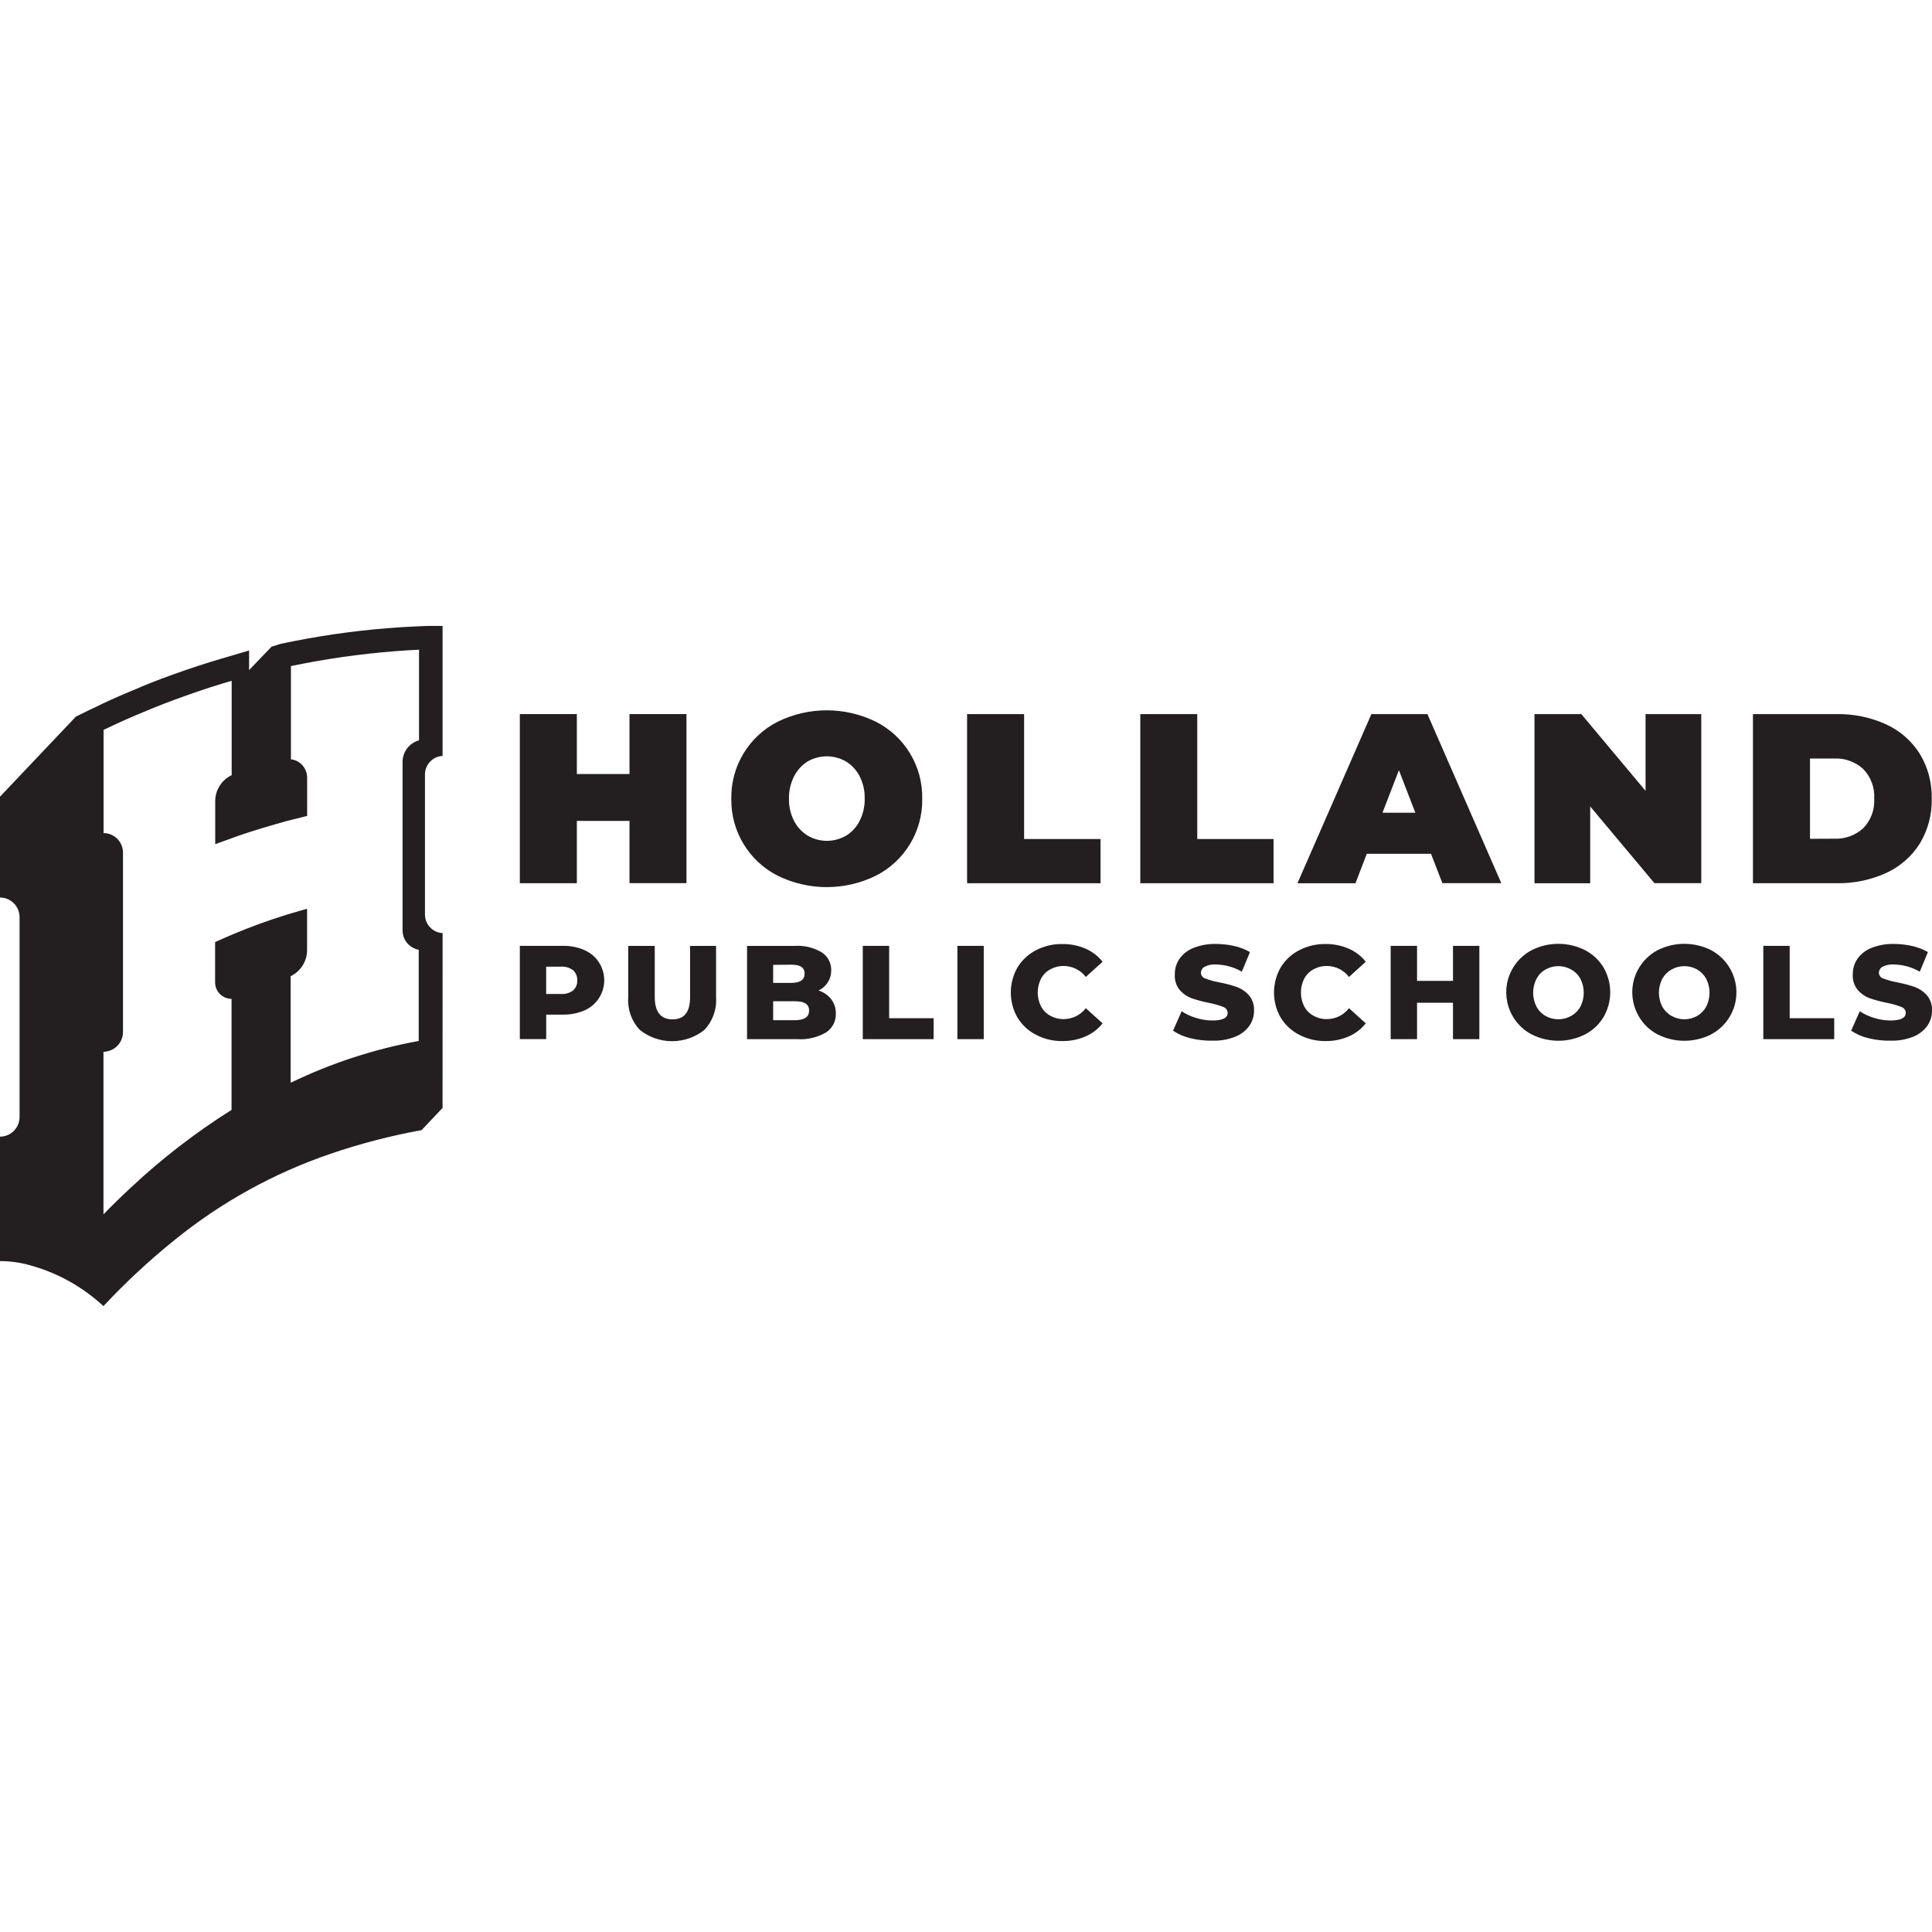
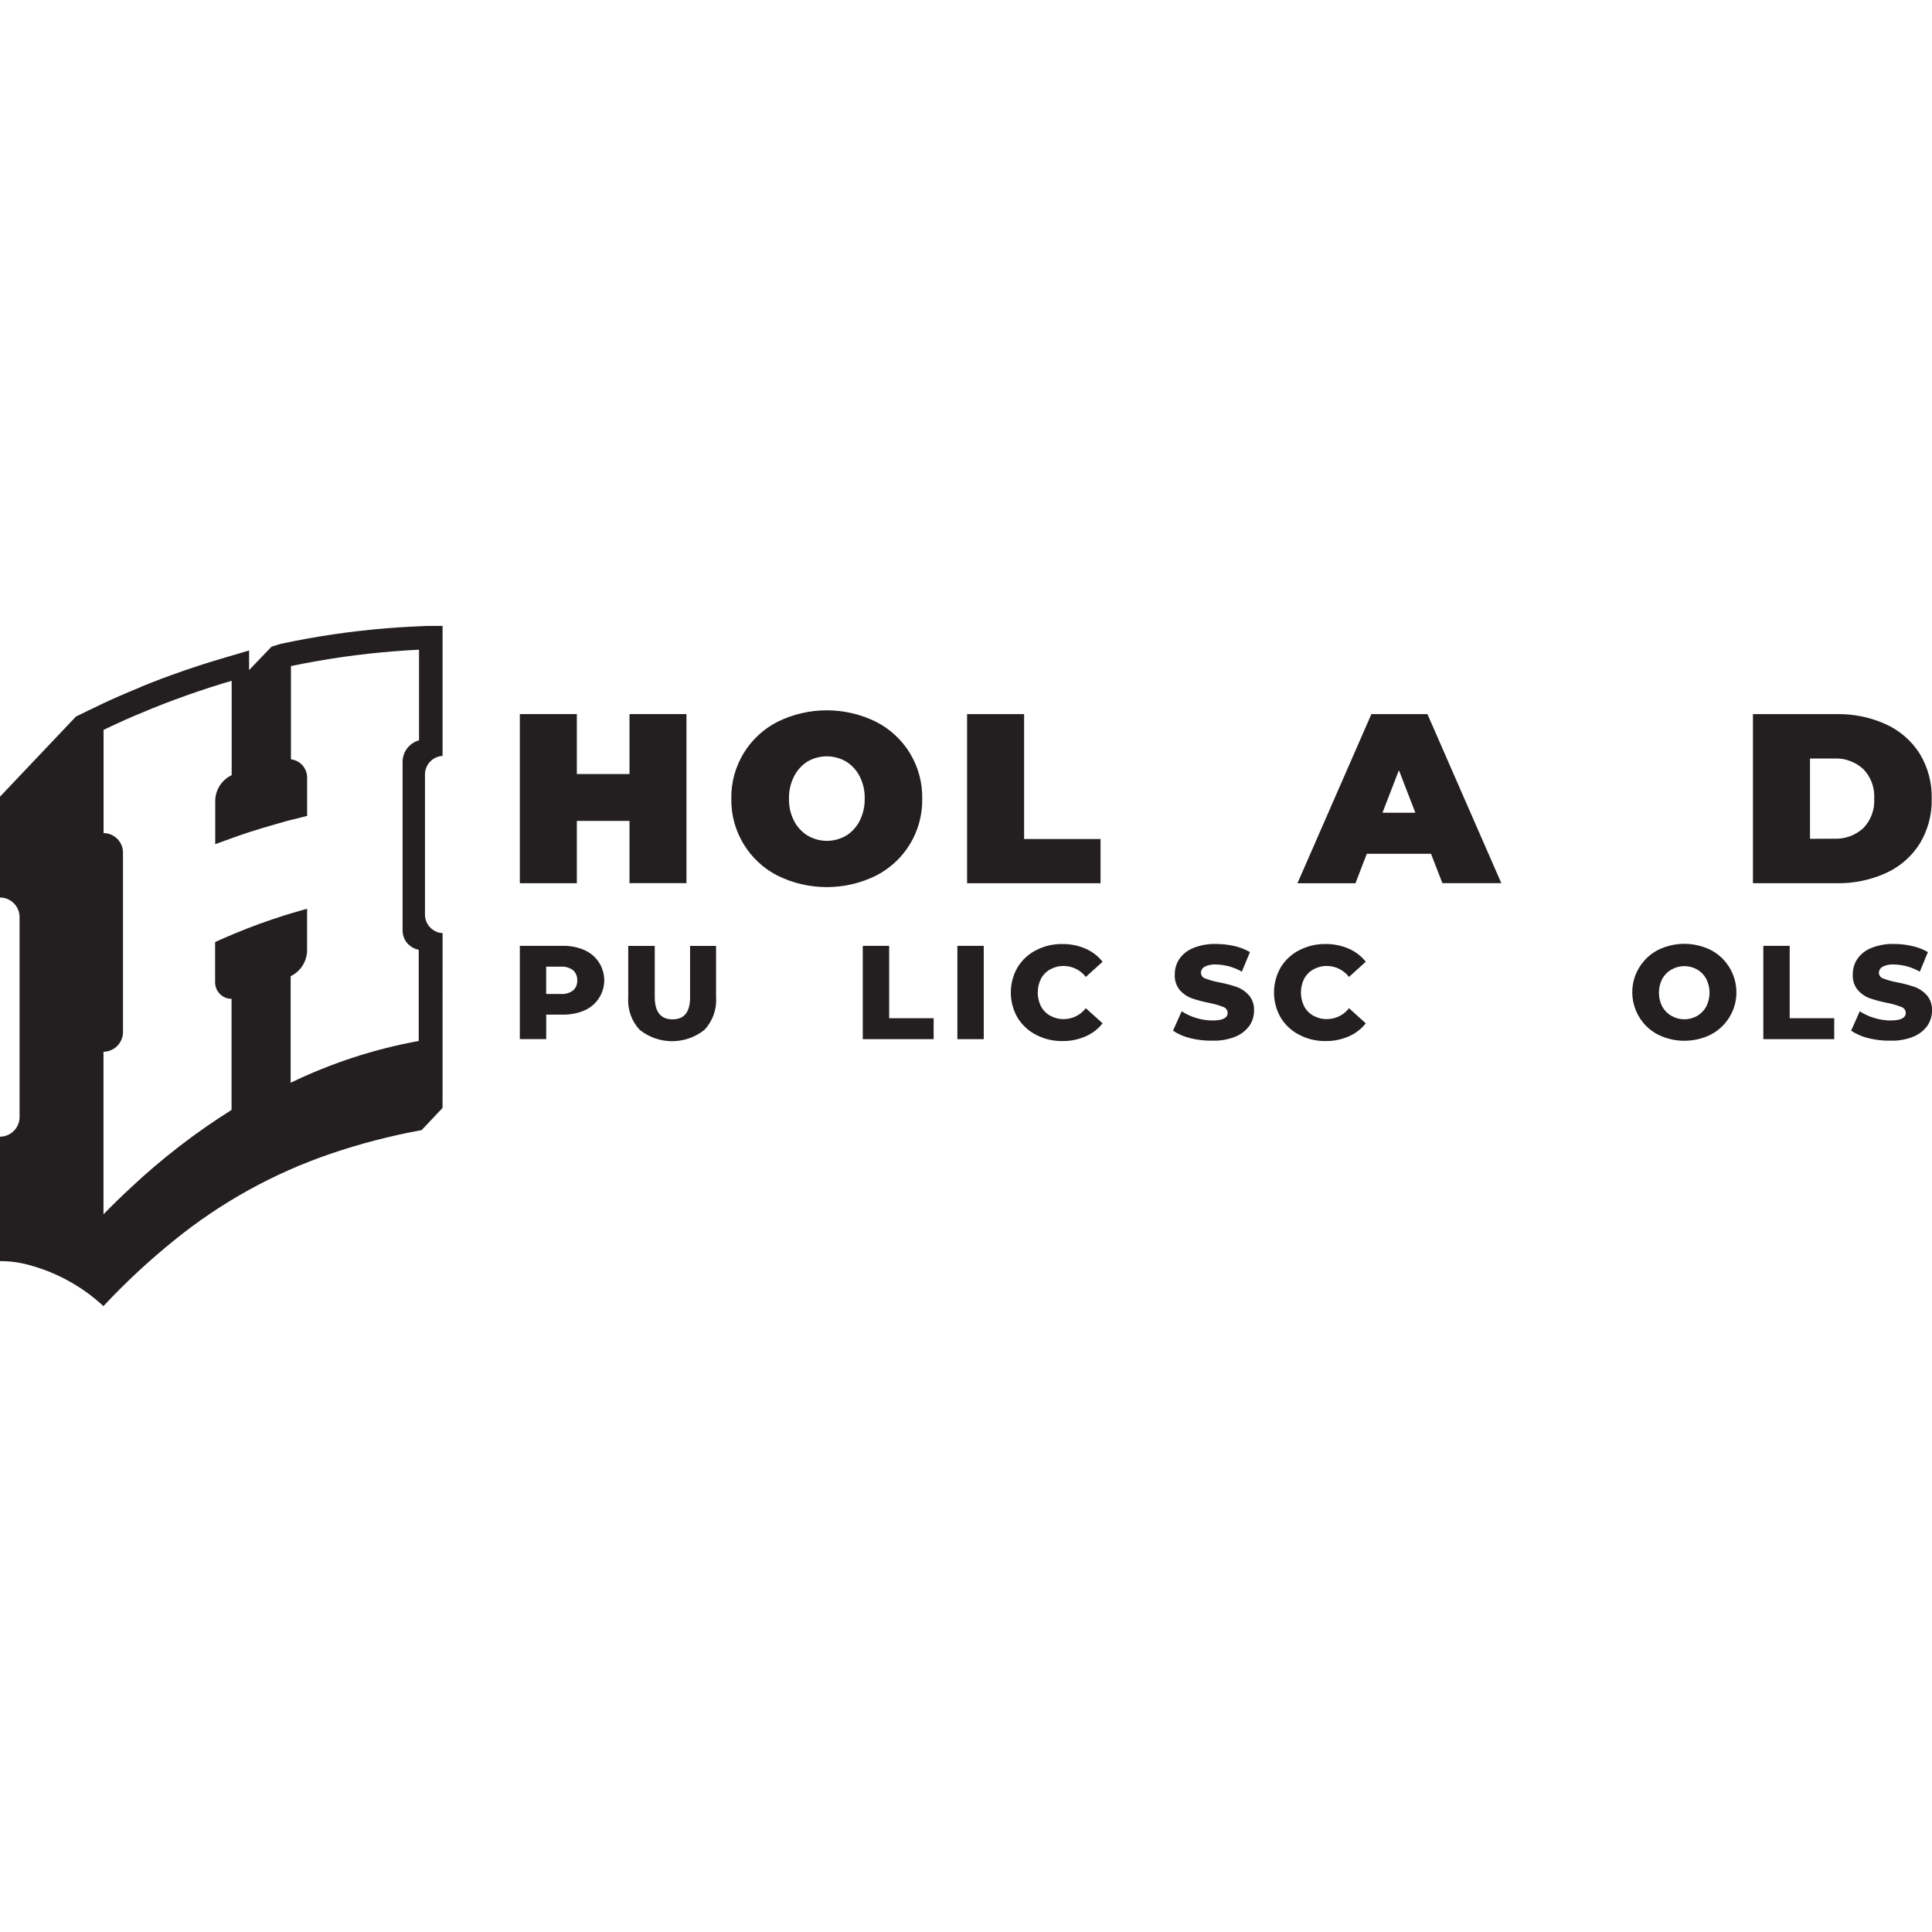
<svg xmlns="http://www.w3.org/2000/svg" id="Layer_1" viewBox="0 0 800 800">
  <defs>
    <style>.cls-1{fill:#231f20;stroke-width:0px;}</style>
  </defs>
  <path class="cls-1" d="M241.99,393.41c6.9,2.98,10.08,10.99,7.1,17.89-1.38,3.19-3.92,5.73-7.1,7.1-2.87,1.22-5.97,1.81-9.09,1.73h-6.73v10.15h-10.92v-38.63h17.65c3.12-.08,6.22.52,9.09,1.75ZM237.31,410.12c1.17-1.06,1.8-2.59,1.71-4.17.09-1.58-.54-3.12-1.71-4.19-1.46-1.09-3.26-1.62-5.08-1.48h-6.08v11.31h6.08c1.81.13,3.61-.39,5.08-1.46Z" />
  <path class="cls-1" d="M264.91,426.45c-3.4-3.62-5.13-8.5-4.77-13.46v-21.32h10.98v21.15c0,6.17,2.45,9.26,7.35,9.27,4.9.01,7.32-3.08,7.27-9.27v-21.15h10.77v21.32c.34,4.96-1.41,9.84-4.83,13.46-7.83,6.25-18.94,6.25-26.77,0h0Z" />
-   <path class="cls-1" d="M344.18,413.76c1.29,1.7,1.97,3.79,1.92,5.92.12,3.15-1.43,6.13-4.08,7.85-3.59,2.06-7.71,3.03-11.84,2.77h-20.84v-38.63h19.75c3.94-.26,7.87.69,11.25,2.73,2.46,1.63,3.92,4.41,3.85,7.36.02,1.74-.45,3.46-1.37,4.94-.94,1.48-2.27,2.67-3.85,3.44,2.06.66,3.87,1.92,5.21,3.61h0ZM320.15,399.53v7.46h7.5c3.67,0,5.52-1.25,5.52-3.85s-1.92-3.69-5.52-3.69l-7.5.08ZM335.03,418.45c0-2.62-1.92-3.85-5.77-3.85h-9.11v7.85h9.15c3.83-.06,5.73-1.37,5.73-3.98v-.02Z" />
  <path class="cls-1" d="M357.26,391.66h10.92v29.96h18.42v8.67h-29.34v-38.63Z" />
  <path class="cls-1" d="M396.43,391.66h10.92v38.63h-10.92v-38.63Z" />
  <path class="cls-1" d="M429,428.49c-3.18-1.62-5.84-4.1-7.69-7.15-3.67-6.42-3.67-14.31,0-20.73,1.85-3.05,4.51-5.53,7.69-7.15,3.36-1.74,7.1-2.62,10.88-2.56,3.3-.05,6.58.61,9.61,1.92,2.77,1.19,5.19,3.06,7.06,5.42l-6.94,6.29c-2.17-2.84-5.52-4.51-9.09-4.54-1.95-.04-3.88.44-5.6,1.38-1.63.89-2.96,2.22-3.85,3.85-1.82,3.63-1.82,7.91,0,11.54.89,1.63,2.22,2.96,3.85,3.85,1.71.94,3.64,1.42,5.6,1.38,3.57-.02,6.92-1.69,9.09-4.52l6.94,6.27c-1.86,2.37-4.29,4.23-7.06,5.42-3.03,1.31-6.31,1.97-9.61,1.92-3.79.05-7.53-.84-10.88-2.6Z" />
  <path class="cls-1" d="M492.89,429.89c-2.55-.6-4.98-1.65-7.17-3.1l3.58-8.04c1.86,1.21,3.89,2.15,6.02,2.77,2.18.68,4.45,1.03,6.73,1.04,4.19,0,6.29-1.04,6.29-3.13,0-1.12-.73-2.11-1.79-2.46-1.87-.73-3.8-1.29-5.77-1.67-2.47-.48-4.9-1.12-7.29-1.92-1.97-.73-3.73-1.96-5.1-3.56-1.42-1.84-2.1-4.13-1.92-6.44-.03-2.27.64-4.49,1.92-6.36,1.44-2.03,3.45-3.59,5.77-4.5,2.99-1.18,6.19-1.74,9.4-1.65,2.53,0,5.05.29,7.52.85,2.28.5,4.47,1.35,6.5,2.52l-3.36,8.11c-3.26-1.88-6.93-2.9-10.69-2.98-1.64-.12-3.29.21-4.75.96-.92.5-1.49,1.46-1.5,2.5.03,1.08.74,2.01,1.77,2.33,1.87.71,3.8,1.24,5.77,1.6,2.48.47,4.92,1.11,7.31,1.92,1.93.71,3.65,1.89,5.02,3.42,1.48,1.78,2.24,4.05,2.12,6.36.02,2.24-.65,4.44-1.92,6.29-1.47,2-3.47,3.56-5.77,4.5-2.98,1.19-6.17,1.76-9.38,1.67-3.13.07-6.25-.27-9.29-1.02h0Z" />
  <path class="cls-1" d="M537.98,428.49c-3.18-1.62-5.84-4.1-7.69-7.15-3.67-6.42-3.67-14.31,0-20.73,1.85-3.05,4.51-5.53,7.69-7.15,3.36-1.74,7.1-2.62,10.88-2.56,3.3-.05,6.58.61,9.61,1.92,2.77,1.19,5.19,3.06,7.06,5.42l-6.94,6.29c-2.17-2.84-5.52-4.51-9.09-4.54-1.95-.04-3.88.44-5.6,1.38-1.63.89-2.96,2.22-3.85,3.85-1.82,3.63-1.82,7.91,0,11.54.89,1.63,2.22,2.96,3.85,3.85,1.71.94,3.64,1.42,5.6,1.38,3.57-.02,6.92-1.69,9.09-4.52l6.94,6.27c-1.86,2.37-4.29,4.23-7.06,5.42-3.03,1.31-6.31,1.97-9.61,1.92-3.79.05-7.53-.84-10.88-2.6Z" />
-   <path class="cls-1" d="M612.57,391.66v38.63h-10.92v-15.07h-14.88v15.07h-10.92v-38.63h10.92v14.5h14.88v-14.5h10.92Z" />
-   <path class="cls-1" d="M634.28,428.37c-9.65-5.05-13.38-16.97-8.33-26.63,1.86-3.56,4.77-6.47,8.33-8.33,6.92-3.46,15.07-3.46,22,0,3.17,1.64,5.83,4.12,7.69,7.17,3.72,6.37,3.72,14.24,0,20.61-1.86,3.05-4.52,5.53-7.69,7.17-6.92,3.46-15.07,3.46-22,0ZM650.56,420.68c1.62-.89,2.96-2.22,3.85-3.85,1.85-3.62,1.85-7.91,0-11.54-.89-1.62-2.22-2.96-3.85-3.85-3.28-1.85-7.29-1.85-10.58,0-1.59.9-2.89,2.24-3.75,3.85-1.85,3.62-1.85,7.91,0,11.54.86,1.61,2.16,2.94,3.75,3.85,3.28,1.85,7.29,1.85,10.58,0Z" />
  <path class="cls-1" d="M686.44,428.37c-9.65-5.08-13.36-17.02-8.29-26.67,1.86-3.54,4.75-6.43,8.29-8.29,6.93-3.46,15.09-3.46,22.02,0,9.65,5.08,13.36,17.02,8.29,26.67-1.86,3.54-4.75,6.43-8.29,8.29-6.93,3.46-15.09,3.46-22.02,0ZM702.75,420.68c1.58-.92,2.87-2.25,3.75-3.85,1.85-3.62,1.85-7.91,0-11.54-.87-1.6-2.17-2.93-3.75-3.85-3.29-1.85-7.3-1.85-10.59,0-1.61.9-2.94,2.23-3.85,3.85-1.85,3.62-1.85,7.91,0,11.54.9,1.61,2.23,2.94,3.85,3.85,3.29,1.85,7.3,1.85,10.59,0Z" />
  <path class="cls-1" d="M730.15,391.66h10.92v29.96h18.44v8.67h-29.36v-38.63Z" />
  <path class="cls-1" d="M773.68,429.89c-2.55-.6-4.98-1.65-7.17-3.1l3.58-8.04c1.86,1.21,3.89,2.15,6.02,2.77,2.18.68,4.45,1.03,6.73,1.04,4.19,0,6.29-1.04,6.29-3.13,0-1.12-.73-2.11-1.79-2.46-1.87-.73-3.8-1.29-5.77-1.67-2.47-.48-4.9-1.12-7.29-1.92-1.93-.71-3.66-1.89-5.02-3.44-1.5-1.84-2.24-4.19-2.06-6.56-.02-2.27.65-4.49,1.92-6.36,1.45-2.03,3.45-3.59,5.77-4.5,2.99-1.18,6.19-1.74,9.4-1.65,2.52,0,5.04.29,7.5.85,2.29.5,4.49,1.35,6.52,2.52l-3.36,8.11c-3.26-1.88-6.95-2.91-10.71-2.98-1.64-.13-3.27.21-4.73.96-.92.5-1.49,1.46-1.5,2.5.03,1.08.74,2.01,1.77,2.33,1.87.71,3.8,1.24,5.77,1.6,2.48.47,4.92,1.11,7.31,1.92,1.93.71,3.65,1.89,5.02,3.42,1.48,1.78,2.24,4.05,2.12,6.36.02,2.24-.65,4.44-1.92,6.29-1.47,2-3.47,3.56-5.77,4.5-2.97,1.19-6.16,1.76-9.36,1.67-3.11.07-6.22-.28-9.25-1.02Z" />
  <path class="cls-1" d="M284.25,295.7v69.99h-23.59v-25.77h-21.8v25.8h-23.61v-70.03h23.61v24.82h21.8v-24.82h23.59Z" />
  <path class="cls-1" d="M322.05,362.63c-11.98-6.08-19.45-18.46-19.23-31.9-.23-13.44,7.24-25.83,19.23-31.9,12.8-6.27,27.79-6.27,40.59,0,12.01,6.05,19.48,18.45,19.23,31.9.24,13.44-7.23,25.84-19.23,31.9-12.8,6.27-27.79,6.27-40.59,0ZM350.3,346.07c2.42-1.49,4.37-3.62,5.65-6.15,1.45-2.86,2.17-6.04,2.1-9.25.08-3.21-.64-6.39-2.1-9.25-1.29-2.51-3.25-4.63-5.65-6.11-4.92-2.84-10.98-2.84-15.9,0-2.39,1.51-4.33,3.64-5.6,6.17-1.45,2.86-2.17,6.04-2.1,9.25-.07,3.19.65,6.35,2.1,9.19,1.29,2.51,3.25,4.62,5.65,6.1,4.91,2.87,10.99,2.87,15.9,0l-.06.06Z" />
  <path class="cls-1" d="M400.45,295.7h23.61v51.72h31.65v18.31h-55.26v-70.03Z" />
-   <path class="cls-1" d="M472.17,295.7h23.59v51.72h31.59v18.31h-55.18v-70.03Z" />
  <path class="cls-1" d="M592.55,353.54h-26.59l-4.69,12.19h-24.02l30.61-70.03h23.21l30.59,69.99h-24.4l-4.71-12.15ZM586.07,336.54l-6.81-17.61-6.81,17.61h13.61Z" />
-   <path class="cls-1" d="M704.46,295.7v69.99h-19.4l-26.59-31.76v31.8h-23.07v-70.03h19.4l26.59,31.78v-31.78h23.07Z" />
  <path class="cls-1" d="M725.86,295.7h34.51c7.11-.15,14.17,1.3,20.65,4.25,5.72,2.61,10.55,6.84,13.9,12.15,3.4,5.61,5.12,12.08,4.96,18.63.16,6.54-1.56,12.99-4.94,18.59-3.36,5.31-8.19,9.54-13.9,12.15-6.48,2.94-13.54,4.4-20.65,4.25h-34.53v-70.03ZM759.38,347.29c4.47.22,8.84-1.34,12.15-4.35,3.17-3.26,4.81-7.71,4.54-12.25.27-4.54-1.37-8.98-4.54-12.25-3.31-3.01-7.68-4.58-12.15-4.36h-9.9v33.25l9.9-.04Z" />
-   <path class="cls-1" d="M132.31,445.71l.02-.02-.02.02Z" />
+   <path class="cls-1" d="M132.31,445.71l.02-.02-.02.02" />
  <path class="cls-1" d="M183.26,386.38c-4.09-.21-7.29-3.6-7.29-7.69v-57.99c0-4.09,3.2-7.48,7.29-7.69v-53.84h-6.25l-6.27.29-4.77.27c-14.9.95-29.73,2.87-44.38,5.77l-5.29,1.08-3.85,1.19-9.31,9.69v-8.11l-11.98,3.54-4.29,1.29c-3.46,1.08-6.9,2.2-10.31,3.38-1.83.62-3.61,1.29-5.42,1.92l-4.31,1.58c-2.77,1.05-5.52,2.14-8.27,3.27l-.9.42c-5.86,2.4-10.67,4.5-15.11,6.58-1.92.9-3.85,1.92-5.77,2.77l-5.35,2.63L0,329.88v41.76c4.47.01,8.08,3.63,8.1,8.1v82.91c-.06,4.43-3.66,8-8.1,8.02v51.53c4.07-.01,8.13.53,12.06,1.62,11.49,3.08,22.05,8.92,30.77,17.02,9.13-9.79,18.95-18.92,29.38-27.32,19.26-15.63,41.13-27.73,64.61-35.75,12.33-4.21,24.95-7.48,37.76-9.81l8.67-9.19.02-72.39ZM173.4,431.04c-18.39,3.34-36.23,9.16-53.05,17.31v-44.13c4.17-2.01,6.82-6.24,6.81-10.86v-17.06l-2.58.73-4.23,1.23-2.63.81c-6.86,2.15-13.79,4.67-20.57,7.5l-1.27.54c-1.92.81-3.85,1.63-5.6,2.44l-1.21.54v16.63c-.03,3.77,3,6.85,6.77,6.88.01,0,.03,0,.04,0v45.99c-14.92,9.38-28.91,20.17-41.76,32.23-3.75,3.48-7.52,7.13-11.27,11v-67.3c3.34-.03,6.33-2.11,7.52-5.23.36-.93.55-1.92.56-2.92v-74.34c-.02-3.75-2.6-7-6.25-7.86-.58-.16-1.19-.22-1.79-.19v-42.76c1.92-.88,3.71-1.77,5.6-2.63,4.83-2.23,9.73-4.31,14.69-6.31l1-.4c2.67-1.08,5.35-2.12,8.06-3.11,1.08-.42,2.17-.79,3.27-1.19,2.06-.73,4.11-1.5,6.21-2.19,3.33-1.13,6.67-2.23,10.04-3.25l4.17-1.23v39.07c-4.19,1.98-6.85,6.21-6.81,10.84v17.73l6.81-2.46,2.71-.98c6.61-2.33,13.44-4.25,20.19-6.17l1.54-.38,6.81-1.71v-15.82c0-2.34-1.05-4.55-2.86-6.02-1.1-.89-2.44-1.44-3.85-1.6v-38.61l5.15-1.02c14.29-2.76,28.74-4.59,43.26-5.5l4.63-.25v37.53c-4.05,1.1-6.85,4.8-6.81,9v69.41c-.03,1.17.17,2.33.6,3.42.23.52.5,1.01.81,1.48.32.47.7.9,1.12,1.29,1.15,1.1,2.59,1.84,4.15,2.13v37.71h.23l-.19.06Z" />
</svg>